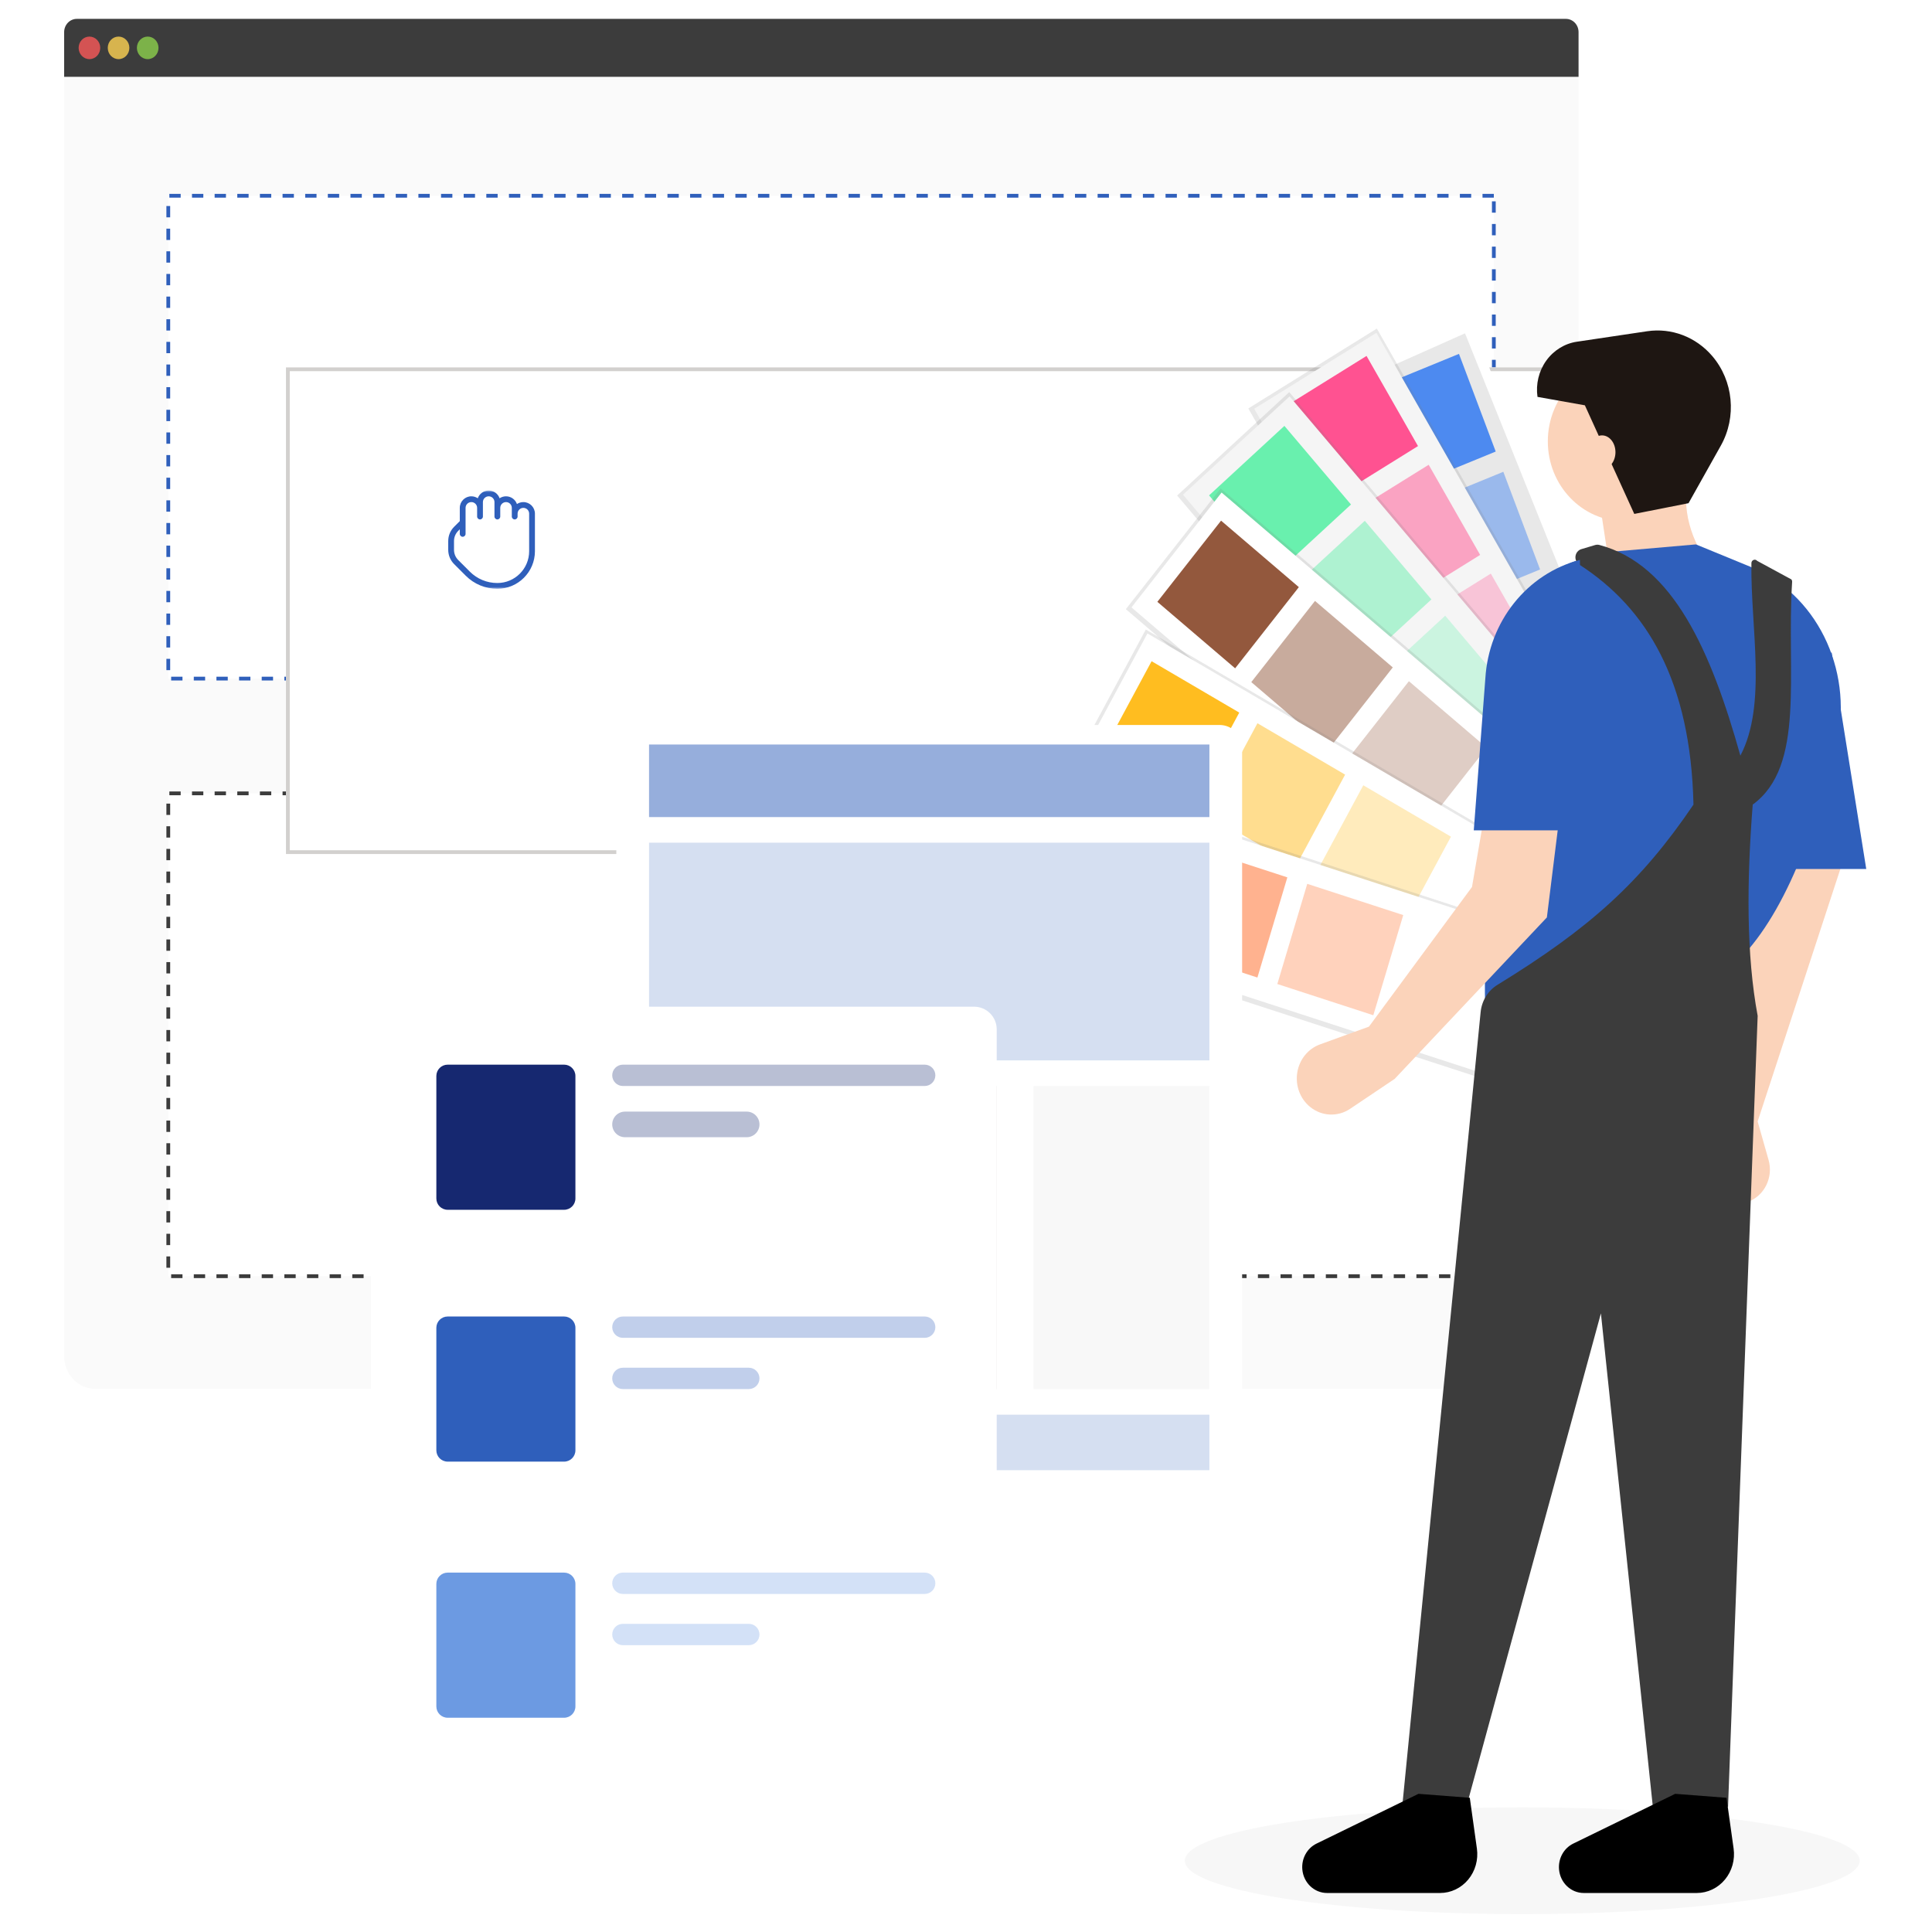
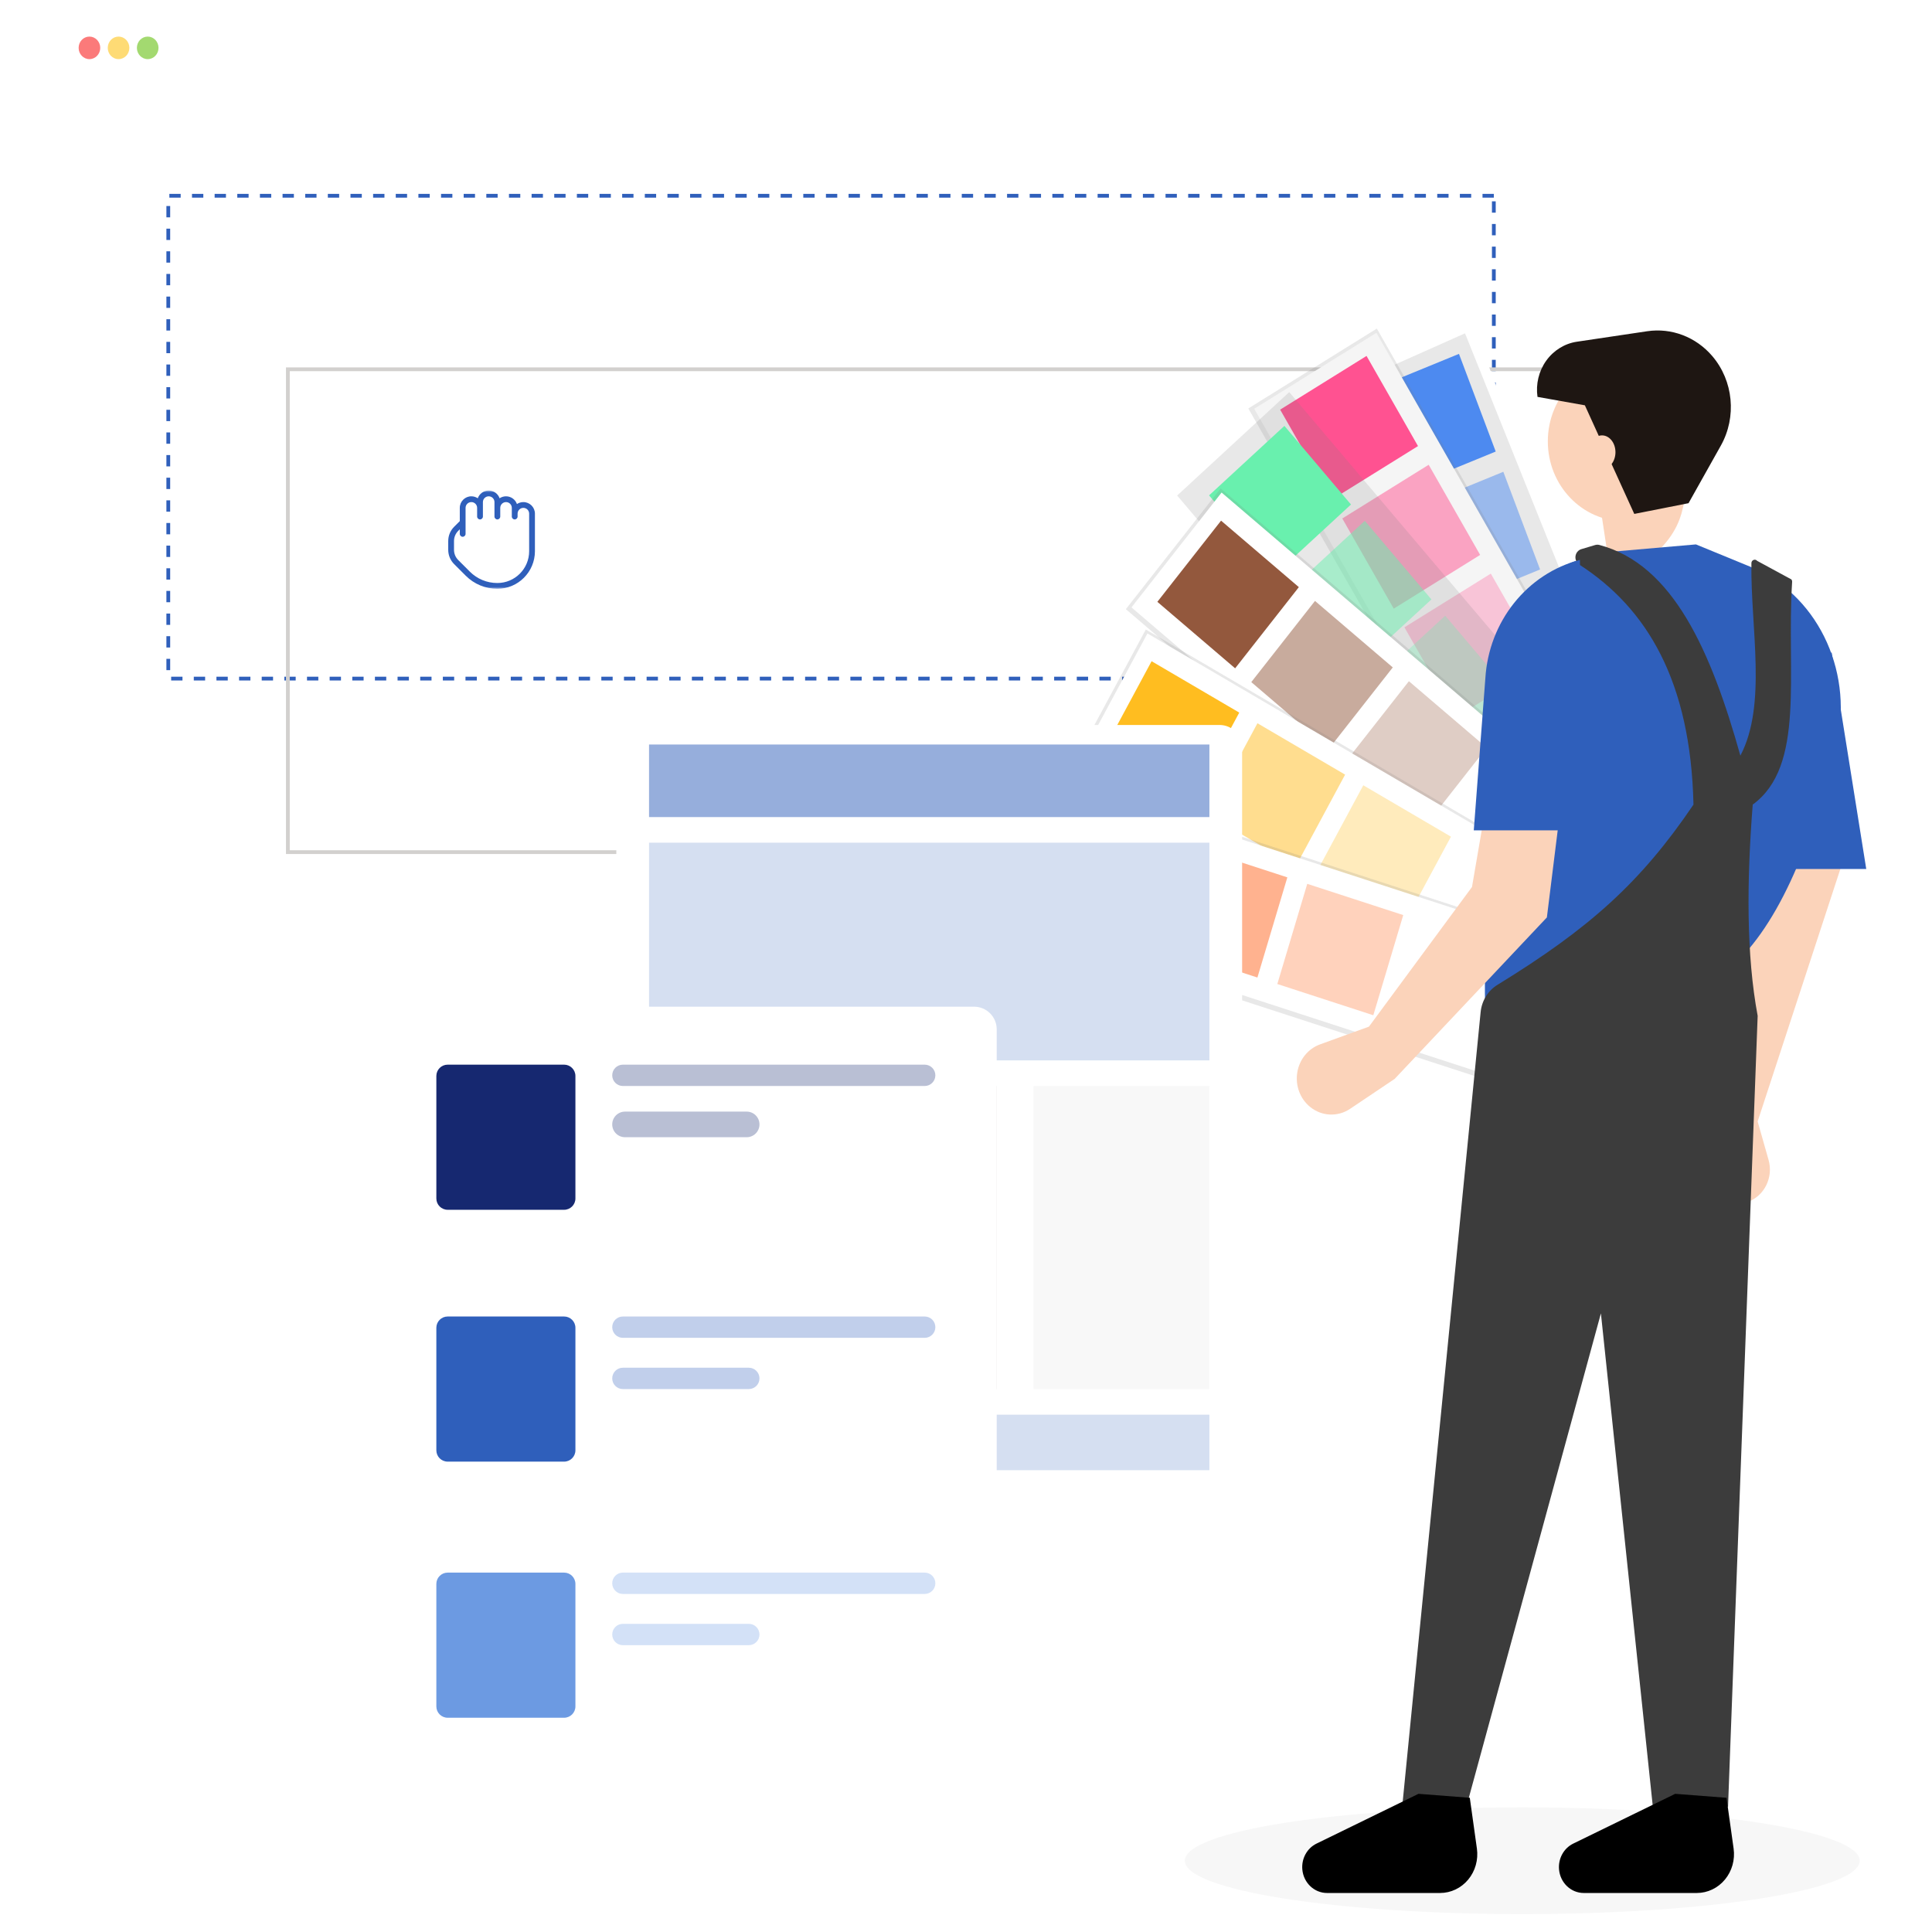
<svg xmlns="http://www.w3.org/2000/svg" width="512" height="512" viewBox="0 0 512 512" fill="none">
  <path d="M141.195 118.554C140.442 118.554 139.739 118.793 139.156 119.2C138.654 117.712 137.292 116.64 135.695 116.64C134.941 116.64 134.239 116.879 133.656 117.287C133.153 115.798 131.791 114.727 130.194 114.727C128.597 114.727 127.235 115.798 126.732 117.287C126.149 116.879 125.447 116.64 124.693 116.64C122.671 116.64 121.026 118.356 121.026 120.467V124.855L119.239 126.718C118.027 127.985 117.359 129.665 117.359 131.454V134.353C117.359 136.142 118.027 137.824 119.239 139.091L122.908 142.918C125.586 145.715 129.153 147.255 132.944 147.255C139.516 147.255 144.862 141.676 144.862 134.818V122.38C144.862 120.27 143.217 118.554 141.195 118.554ZM143.029 134.818C143.029 140.621 138.503 145.342 132.942 145.342C129.64 145.342 126.536 144 124.204 141.565L120.535 137.738C119.67 136.833 119.193 135.631 119.193 134.355V131.456C119.193 130.178 119.67 128.976 120.535 128.073L121.026 127.56V129.078C121.026 129.606 121.437 130.034 121.943 130.034C122.449 130.034 122.86 129.606 122.86 129.078V125.253V125.249V120.467C122.86 119.413 123.681 118.554 124.693 118.554C125.706 118.554 126.527 119.413 126.527 120.467V123.337C126.527 123.865 126.938 124.294 127.444 124.294C127.95 124.294 128.361 123.865 128.361 123.337V118.554C128.361 117.499 129.182 116.64 130.194 116.64C131.206 116.64 132.028 117.499 132.028 118.554V123.337C132.028 123.865 132.438 124.294 132.944 124.294C133.45 124.294 133.861 123.865 133.861 123.337V120.467C133.861 119.413 134.682 118.554 135.695 118.554C136.707 118.554 137.528 119.413 137.528 120.467V123.337C137.528 123.865 137.939 124.294 138.445 124.294C138.951 124.294 139.362 123.865 139.362 123.337V122.38C139.362 121.326 140.183 120.467 141.195 120.467C142.207 120.467 143.029 121.326 143.029 122.38V134.818Z" fill="#FF6720" />
  <g filter="url(#filter0_d_88_22)">
-     <path d="M25.296 5H410.045C414.625 5 418.337 8.874 418.337 13.654V356.408C418.337 361.188 414.625 365.062 410.045 365.062H25.296C20.716 365.062 17.004 361.188 17.004 356.408V13.654C17.004 8.874 20.716 5 25.296 5Z" fill="#FAFAFA" />
-   </g>
-   <path d="M418.333 8.507V20.362H17V8.507C17 7.576 17.355 6.683 17.986 6.026C18.617 5.368 19.473 4.999 20.365 5L414.973 5C415.864 4.999 416.72 5.368 417.35 6.026C417.981 6.684 418.335 7.577 418.333 8.507Z" fill="#3C3C3C" />
+     </g>
  <path opacity="0.8" d="M23.7 15.672C25.282 15.672 26.564 14.334 26.564 12.683C26.564 11.033 25.282 9.694 23.7 9.694C22.118 9.694 20.836 11.033 20.836 12.683C20.836 14.334 22.118 15.672 23.7 15.672Z" fill="#FA5959" />
  <path opacity="0.8" d="M31.419 15.672C33.001 15.672 34.283 14.334 34.283 12.683C34.283 11.033 33.001 9.694 31.419 9.694C29.837 9.694 28.555 11.033 28.555 12.683C28.555 14.334 29.837 15.672 31.419 15.672Z" fill="#FED253" />
  <path opacity="0.8" d="M39.142 15.672C40.723 15.672 42.006 14.334 42.006 12.683C42.006 11.033 40.723 9.694 39.142 9.694C37.56 9.694 36.277 11.033 36.277 12.683C36.277 14.334 37.56 15.672 39.142 15.672Z" fill="#8CCF4D" />
  <path opacity="0.1" d="M76.445 158.577C76.531 158.56 76.618 158.578 76.691 158.627L76.445 158.577Z" fill="black" />
  <path d="M395.881 51.879H44.598V179.836H395.881V51.879Z" fill="white" stroke="#2F5FBB" stroke-dasharray="3 3" />
-   <path d="M395.881 210.248H44.598V338.205H395.881V210.248Z" fill="white" stroke="#3C3C3C" stroke-dasharray="3 3" />
  <g filter="url(#filter1_d_88_22)">
-     <path d="M431.068 94.365H78.785V223.322H431.068V94.365Z" fill="white" />
    <path d="M430.568 94.865H79.285V222.822H430.568V94.865Z" stroke="#D2D0CE" />
  </g>
  <mask id="mask0_88_22" style="mask-type:luminance" maskUnits="userSpaceOnUse" x="117" y="129" width="27" height="28">
    <path d="M143.295 129.995H117.254V156.036H143.295V129.995Z" fill="white" />
  </mask>
  <g mask="url(#mask0_88_22)">
    <path d="M138.699 133.059C138.092 133.059 137.499 133.239 136.995 133.577C136.576 132.385 135.437 131.527 134.103 131.527C133.497 131.527 132.904 131.707 132.4 132.045C131.98 130.853 130.842 129.995 129.508 129.995C128.174 129.995 127.036 130.853 126.616 132.045C126.112 131.707 125.519 131.527 124.912 131.527C123.223 131.527 121.849 132.901 121.849 134.591V138.103L120.355 139.595C119.343 140.609 118.785 141.954 118.785 143.387V145.707C118.785 147.139 119.343 148.486 120.355 149.5L123.42 152.564C125.658 154.803 128.638 156.036 131.806 156.036C137.296 156.036 141.762 151.569 141.762 146.079V136.123C141.762 134.433 140.388 133.059 138.699 133.059ZM140.23 146.079C140.23 150.725 136.45 154.504 131.804 154.504C129.045 154.504 126.452 153.431 124.503 151.481L121.438 148.417C120.715 147.692 120.317 146.73 120.317 145.709V143.388C120.317 142.365 120.715 141.403 121.438 140.68L121.849 140.269V141.484C121.849 141.907 122.192 142.25 122.615 142.25C123.037 142.25 123.381 141.907 123.381 141.484V134.591C123.381 133.747 124.067 133.059 124.912 133.059C125.758 133.059 126.444 133.747 126.444 134.591V136.889C126.444 137.311 126.787 137.655 127.21 137.655C127.633 137.655 127.976 137.311 127.976 136.889V133.059C127.976 132.215 128.662 131.527 129.508 131.527C130.353 131.527 131.04 132.215 131.04 133.059V136.889C131.04 137.311 131.383 137.655 131.806 137.655C132.228 137.655 132.571 137.311 132.571 136.889V134.591C132.571 133.747 133.258 133.059 134.103 133.059C134.949 133.059 135.635 133.747 135.635 134.591V136.889C135.635 137.311 135.978 137.655 136.401 137.655C136.824 137.655 137.167 137.311 137.167 136.889V136.123C137.167 135.279 137.853 134.591 138.699 134.591C139.544 134.591 140.23 135.279 140.23 136.123V146.079Z" fill="#2F5FBB" />
  </g>
  <path d="M390.857 87.231L355.77 101.608L402.527 225.883L437.614 211.506L390.857 87.231Z" fill="white" />
  <path d="M388.245 88.33L351.617 104.662L401.321 228.421L437.95 212.089L388.245 88.33Z" fill="url(#paint0_linear_88_22)" />
  <path d="M386.643 93.78L361.84 103.943L371.579 129.827L396.381 119.664L386.643 93.78Z" fill="#4D8AF0" />
  <path opacity="0.5" d="M398.397 125.031L373.594 135.194L383.333 161.078L408.135 150.915L398.397 125.031Z" fill="#4D8AF0" />
  <path opacity="0.3" d="M410.155 156.281L385.352 166.444L395.091 192.328L419.893 182.165L410.155 156.281Z" fill="#4D8AF0" />
  <path d="M364.875 87.075L330.816 108.249L396.933 224.073L430.992 202.899L364.875 87.075Z" fill="url(#paint1_linear_88_22)" />
  <path d="M364.763 88.199L332.379 108.332L397.608 222.6L429.992 202.467L364.763 88.199Z" fill="#F5F5F5" />
  <path d="M362.146 94.326L339.254 108.558L352.891 132.448L375.784 118.216L362.146 94.326Z" fill="#FF5291" />
  <path opacity="0.5" d="M378.615 123.169L355.723 137.401L369.36 161.291L392.253 147.059L378.615 123.169Z" fill="#FF5291" />
  <path opacity="0.3" d="M395.08 152.012L372.188 166.244L385.825 190.134L408.718 175.902L395.08 152.012Z" fill="#FF5291" />
  <path d="M341.663 103.915L311.961 131.318L397.525 232.324L427.227 204.922L341.663 103.915Z" fill="url(#paint2_linear_88_22)" />
-   <path d="M341.753 105.044L313.512 131.099L397.928 230.75L426.169 204.695L341.753 105.044Z" fill="#F5F5F5" />
  <path d="M340.378 112.864L320.414 131.282L338.063 152.116L358.026 133.698L340.378 112.864Z" fill="#69F0AE" />
  <path opacity="0.5" d="M361.687 138.017L341.723 156.435L359.372 177.269L379.335 158.851L361.687 138.017Z" fill="#69F0AE" />
  <path opacity="0.3" d="M382.991 163.17L363.027 181.588L380.676 202.422L400.639 184.004L382.991 163.17Z" fill="#69F0AE" />
  <path d="M323.479 129.431L298.359 161.438L398.301 246.864L423.422 214.856L323.479 129.431Z" fill="url(#paint3_linear_88_22)" />
  <path d="M323.733 130.53L299.848 160.963L398.448 245.241L422.333 214.808L323.733 130.53Z" fill="white" />
  <path d="M323.595 137.978L306.711 159.491L327.325 177.111L344.209 155.598L323.595 137.978Z" fill="#93583D" />
  <path opacity="0.5" d="M348.486 159.252L331.602 180.765L352.216 198.385L369.1 176.872L348.486 159.252Z" fill="#93583D" />
  <path opacity="0.3" d="M373.372 180.525L356.488 202.038L377.102 219.658L393.986 198.145L373.372 180.525Z" fill="#93583D" />
  <path d="M303.647 166.831L284.234 202.905L396.872 268.921L416.285 232.848L303.647 166.831Z" fill="url(#paint4_linear_88_22)" />
  <path d="M304.079 167.867L285.621 202.166L396.747 267.296L415.205 232.997L304.079 167.867Z" fill="white" />
  <path d="M305.185 175.228L292.137 199.474L315.37 213.091L328.418 188.845L305.185 175.228Z" fill="#FFBD20" />
  <path opacity="0.5" d="M333.236 191.668L320.188 215.914L343.421 229.531L356.469 205.285L333.236 191.668Z" fill="#FFBD20" />
  <path opacity="0.3" d="M361.286 208.108L348.238 232.354L371.471 245.971L384.519 221.725L361.286 208.108Z" fill="#FFBD20" />
  <path d="M281.829 206.359L270.027 245.856L393.357 285.99L405.158 246.493L281.829 206.359Z" fill="url(#paint5_linear_88_22)" />
  <path d="M282.467 207.276L271.246 244.831L392.919 284.426L404.14 246.871L282.467 207.276Z" fill="white" />
  <path d="M285.01 214.238L277.078 240.785L302.516 249.063L310.449 222.516L285.01 214.238Z" fill="#FF6720" />
  <path opacity="0.5" d="M315.721 224.232L307.789 250.779L333.227 259.057L341.16 232.51L315.721 224.232Z" fill="#FF6720" />
  <path opacity="0.3" d="M346.436 234.227L338.504 260.774L363.942 269.052L371.875 242.505L346.436 234.227Z" fill="#FF6720" />
  <g filter="url(#filter2_d_88_22)">
    <path d="M163.332 193.124C163.332 189.81 166.018 187.124 169.332 187.124H323.176C326.49 187.124 329.176 189.81 329.176 193.124V393.79C329.176 397.104 326.49 399.79 323.176 399.79H169.332C166.018 399.79 163.332 397.104 163.332 393.79V193.124Z" fill="white" />
  </g>
  <path opacity="0.5" d="M320.505 197.305H172.004V216.536H320.505V197.305Z" fill="#2F5FBB" />
  <path opacity="0.2" d="M320.505 223.322H172.004V281.013H320.505V223.322Z" fill="#2F5FBB" />
  <path opacity="0.2" d="M264.139 287.801H172.004V368.116H264.139V287.801Z" fill="#55433B" />
  <path opacity="0.2" d="M320.505 287.801H273.895V368.116H320.505V287.801Z" fill="#DEDEDE" />
  <path opacity="0.2" d="M320.505 374.904H172.004V389.609H320.505V374.904Z" fill="#2F5FBB" />
  <g filter="url(#filter3_d_88_22)">
    <path d="M98.293 267.783C98.293 264.47 100.979 261.783 104.293 261.783H258.137C261.451 261.783 264.137 264.47 264.137 267.783V468.45C264.137 471.763 261.451 474.45 258.137 474.45H104.293C100.979 474.45 98.293 471.763 98.293 468.45V267.783Z" fill="white" />
  </g>
  <path d="M115.637 285.145C115.637 283.488 116.98 282.145 118.637 282.145H149.491C151.148 282.145 152.491 283.488 152.491 285.145V317.606C152.491 319.263 151.148 320.606 149.491 320.606H118.637C116.98 320.606 115.637 319.263 115.637 317.606V285.145Z" fill="#162870" />
  <path d="M115.637 351.886C115.637 350.229 116.98 348.886 118.637 348.886H149.491C151.148 348.886 152.491 350.229 152.491 351.886V384.347C152.491 386.004 151.148 387.347 149.491 387.347H118.637C116.98 387.347 115.637 386.004 115.637 384.347V351.886Z" fill="#2F5FBB" />
  <path d="M115.637 419.758C115.637 418.101 116.98 416.758 118.637 416.758H149.491C151.148 416.758 152.491 418.101 152.491 419.758V452.219C152.491 453.876 151.148 455.219 149.491 455.219H118.637C116.98 455.219 115.637 453.876 115.637 452.219V419.758Z" fill="#6C9AE2" />
  <path opacity="0.3" d="M162.246 284.973C162.246 283.411 163.512 282.145 165.074 282.145H245.05C246.612 282.145 247.878 283.411 247.878 284.973C247.878 286.535 246.612 287.801 245.05 287.801H165.074C163.512 287.801 162.246 286.535 162.246 284.973Z" fill="#162870" />
  <path opacity="0.3" d="M162.246 351.714C162.246 350.152 163.512 348.886 165.074 348.886H245.05C246.612 348.886 247.878 350.152 247.878 351.714C247.878 353.276 246.612 354.542 245.05 354.542H165.074C163.512 354.542 162.246 353.276 162.246 351.714Z" fill="#2F5FBB" />
  <path opacity="0.3" d="M162.246 419.586C162.246 418.024 163.512 416.758 165.074 416.758H245.05C246.612 416.758 247.878 418.024 247.878 419.586C247.878 421.148 246.612 422.414 245.05 422.414H165.074C163.512 422.414 162.246 421.148 162.246 419.586Z" fill="#6C9AE2" />
  <path opacity="0.3" d="M162.246 297.982C162.246 296.108 163.765 294.588 165.64 294.588H197.875C199.749 294.588 201.268 296.108 201.268 297.982C201.268 299.856 199.749 301.375 197.875 301.375H165.64C163.765 301.375 162.246 299.856 162.246 297.982Z" fill="#162870" />
  <path opacity="0.3" d="M162.246 365.288C162.246 363.727 163.512 362.46 165.074 362.46H198.44C200.002 362.46 201.268 363.727 201.268 365.288C201.268 366.85 200.002 368.116 198.44 368.116H165.074C163.512 368.116 162.246 366.85 162.246 365.288Z" fill="#2F5FBB" />
  <path opacity="0.3" d="M162.246 433.161C162.246 431.599 163.512 430.333 165.074 430.333H198.44C200.002 430.333 201.268 431.599 201.268 433.161C201.268 434.723 200.002 435.989 198.44 435.989H165.074C163.512 435.989 162.246 434.723 162.246 433.161Z" fill="#6C9AE2" />
  <path opacity="0.05" d="M403.422 507.254C452.81 507.254 492.848 500.923 492.848 493.114C492.848 485.305 452.81 478.974 403.422 478.974C354.034 478.974 313.996 485.305 313.996 493.114C313.996 500.923 354.034 507.254 403.422 507.254Z" fill="#5C5C5C" />
  <path d="M454.019 297.196L451.869 308.135C451.24 311.332 452.309 314.635 454.667 316.779C457.025 318.924 460.306 319.578 463.255 318.492C467.61 316.887 469.998 312.003 468.685 307.382L465.794 297.196L491.96 217.322H469.719L454.019 297.196Z" fill="#FBD3BA" />
  <path d="M430.467 138.131C441.667 138.131 450.746 128.655 450.746 116.967C450.746 105.279 441.667 95.804 430.467 95.804C419.267 95.804 410.188 105.279 410.188 116.967C410.188 128.655 419.267 138.131 430.467 138.131Z" fill="#FBD3BA" />
-   <path d="M427.194 154.673L454.015 151.26C447.862 143.209 445.536 134.802 447.474 126L423.27 128.731L427.194 154.673Z" fill="#FBD3BA" />
+   <path d="M427.194 154.673C447.862 143.209 445.536 134.802 447.474 126L423.27 128.731L427.194 154.673Z" fill="#FBD3BA" />
  <path d="M393.838 272.62L457.292 257.6C470.855 246.592 479.666 224.757 486.473 198.353C491.433 179.111 482.521 158.625 465.006 150.691C464.587 150.502 464.164 150.319 463.737 150.143L449.442 144.274L425.892 146.322L417.49 148.714C413.849 149.75 411.137 152.931 410.575 156.825C399.278 200.08 391.832 240.2 393.838 272.62Z" fill="#2F5FBB" />
  <path d="M466.445 230.293H494.575L485.416 172.947L466.445 174.995V230.293Z" fill="#2F5FBB" />
  <path d="M371.598 478.791H388.606L424.258 348.057L438.016 478.791H457.948L465.798 269.206C462.802 253.126 462.866 233.962 464.49 213.226C478.517 202.977 473.38 178.648 474.933 154.204C474.948 153.966 474.875 153.732 474.73 153.548L465.69 148.645C465.44 148.344 465.033 148.244 464.681 148.397C464.329 148.551 464.111 148.923 464.14 149.321C463.911 166.412 468.326 186.737 461.219 200.255C453.497 172.71 443.434 149.582 423.843 144.418C423.473 144.322 423.085 144.33 422.718 144.441L419.07 145.529C418.243 145.778 417.635 146.514 417.522 147.405C417.409 148.296 417.812 149.172 418.549 149.637C436.471 161.192 448.055 180.54 448.789 213.226C434.845 233.822 421.264 246.013 396.818 261.007C394.321 262.543 392.674 265.228 392.381 268.237L371.598 478.791Z" fill="#3C3C3C" />
  <path d="M433.101 136.193L447.481 133.351L456.036 118.099C460.295 110.506 459.376 100.913 453.761 94.35C449.43 89.287 442.958 86.822 436.52 87.782L417.883 90.56C414.637 91.044 411.71 92.86 409.752 95.604C407.794 98.349 406.966 101.796 407.453 105.18L420.006 107.409L433.101 136.193Z" fill="#1E1612" />
  <path d="M351.682 501.661H381.64C384.502 501.661 387.223 500.363 389.095 498.103C390.967 495.844 391.806 492.847 391.393 489.891L389.512 476.434L375.915 475.383L348.894 488.573C346.374 489.803 344.868 492.554 345.131 495.445C345.453 498.969 348.29 501.661 351.682 501.661Z" fill="black" />
  <path d="M419.714 501.661H449.672C452.534 501.661 455.254 500.363 457.126 498.103C458.998 495.844 459.837 492.847 459.424 489.891L457.543 476.434L443.946 475.383L416.925 488.573C414.405 489.803 412.899 492.554 413.163 495.445C413.484 498.969 416.321 501.661 419.714 501.661Z" fill="black" />
  <path d="M362.781 272.072L349.82 276.773C346.655 277.921 344.343 280.781 343.79 284.23C343.237 287.679 344.532 291.168 347.167 293.328C350.239 295.848 354.504 296.057 357.789 293.85L369.602 285.916L409.938 243.129L416.189 192.837C417.807 179.818 412.923 166.841 403.246 158.452L390.092 235.062L362.781 272.072Z" fill="#FBD3BA" />
  <path d="M390.566 220.052H419.349L418.695 148.37C404.672 152.029 394.533 164.742 393.631 179.798L390.566 220.052Z" fill="#2F5FBB" />
  <path d="M424.553 124.3C426.52 124.3 428.114 122.303 428.114 119.84C428.114 117.377 426.52 115.38 424.553 115.38C422.586 115.38 420.992 117.377 420.992 119.84C420.992 122.303 422.586 124.3 424.553 124.3Z" fill="#FBD3BA" />
  <defs>
    <filter id="filter0_d_88_22" x="14.004" y="5" width="407.333" height="366.062" filterUnits="userSpaceOnUse" color-interpolation-filters="sRGB">
      <feFlood flood-opacity="0" result="BackgroundImageFix" />
      <feColorMatrix in="SourceAlpha" type="matrix" values="0 0 0 0 0 0 0 0 0 0 0 0 0 0 0 0 0 0 127 0" result="hardAlpha" />
      <feOffset dy="3" />
      <feGaussianBlur stdDeviation="1.5" />
      <feComposite in2="hardAlpha" operator="out" />
      <feColorMatrix type="matrix" values="0 0 0 0 0 0 0 0 0 0 0 0 0 0 0 0 0 0 0.161 0" />
      <feBlend mode="normal" in2="BackgroundImageFix" result="effect1_dropShadow_88_22" />
      <feBlend mode="normal" in="SourceGraphic" in2="effect1_dropShadow_88_22" result="shape" />
    </filter>
    <filter id="filter1_d_88_22" x="72.785" y="94.365" width="358.283" height="134.957" filterUnits="userSpaceOnUse" color-interpolation-filters="sRGB">
      <feFlood flood-opacity="0" result="BackgroundImageFix" />
      <feColorMatrix in="SourceAlpha" type="matrix" values="0 0 0 0 0 0 0 0 0 0 0 0 0 0 0 0 0 0 127 0" result="hardAlpha" />
      <feOffset dx="-3" dy="3" />
      <feGaussianBlur stdDeviation="1.5" />
      <feComposite in2="hardAlpha" operator="out" />
      <feColorMatrix type="matrix" values="0 0 0 0 0 0 0 0 0 0 0 0 0 0 0 0 0 0 0.078 0" />
      <feBlend mode="normal" in2="BackgroundImageFix" result="effect1_dropShadow_88_22" />
      <feBlend mode="normal" in="SourceGraphic" in2="effect1_dropShadow_88_22" result="shape" />
    </filter>
    <filter id="filter2_d_88_22" x="153.332" y="182.124" width="185.844" height="232.666" filterUnits="userSpaceOnUse" color-interpolation-filters="sRGB">
      <feFlood flood-opacity="0" result="BackgroundImageFix" />
      <feColorMatrix in="SourceAlpha" type="matrix" values="0 0 0 0 0 0 0 0 0 0 0 0 0 0 0 0 0 0 127 0" result="hardAlpha" />
      <feOffset dy="5" />
      <feGaussianBlur stdDeviation="5" />
      <feComposite in2="hardAlpha" operator="out" />
      <feColorMatrix type="matrix" values="0 0 0 0 0 0 0 0 0 0 0 0 0 0 0 0 0 0 0.149 0" />
      <feBlend mode="normal" in2="BackgroundImageFix" result="effect1_dropShadow_88_22" />
      <feBlend mode="normal" in="SourceGraphic" in2="effect1_dropShadow_88_22" result="shape" />
    </filter>
    <filter id="filter3_d_88_22" x="88.293" y="256.783" width="185.844" height="232.667" filterUnits="userSpaceOnUse" color-interpolation-filters="sRGB">
      <feFlood flood-opacity="0" result="BackgroundImageFix" />
      <feColorMatrix in="SourceAlpha" type="matrix" values="0 0 0 0 0 0 0 0 0 0 0 0 0 0 0 0 0 0 127 0" result="hardAlpha" />
      <feOffset dy="5" />
      <feGaussianBlur stdDeviation="5" />
      <feComposite in2="hardAlpha" operator="out" />
      <feColorMatrix type="matrix" values="0 0 0 0 0 0 0 0 0 0 0 0 0 0 0 0 0 0 0.161 0" />
      <feBlend mode="normal" in2="BackgroundImageFix" result="effect1_dropShadow_88_22" />
      <feBlend mode="normal" in="SourceGraphic" in2="effect1_dropShadow_88_22" result="shape" />
    </filter>
    <linearGradient id="paint0_linear_88_22" x1="-1.30541e+10" y1="-3.25033e+10" x2="-1.30541e+10" y2="-3.25033e+10" gradientUnits="userSpaceOnUse">
      <stop stop-color="#808080" stop-opacity="0.251" />
      <stop offset="0.535" stop-color="#808080" stop-opacity="0.122" />
      <stop offset="1" stop-color="#808080" stop-opacity="0.102" />
    </linearGradient>
    <linearGradient id="paint1_linear_88_22" x1="-1.73646e+10" y1="-3.04195e+10" x2="-1.73646e+10" y2="-3.04195e+10" gradientUnits="userSpaceOnUse">
      <stop stop-color="#808080" stop-opacity="0.251" />
      <stop offset="0.535" stop-color="#808080" stop-opacity="0.122" />
      <stop offset="1" stop-color="#808080" stop-opacity="0.102" />
    </linearGradient>
    <linearGradient id="paint2_linear_88_22" x1="340.778" y1="149.719" x2="340.778" y2="149.719" gradientUnits="userSpaceOnUse">
      <stop stop-color="#808080" stop-opacity="0.251" />
      <stop offset="0.535" stop-color="#808080" stop-opacity="0.122" />
      <stop offset="1" stop-color="#808080" stop-opacity="0.102" />
    </linearGradient>
    <linearGradient id="paint3_linear_88_22" x1="329.625" y1="174.793" x2="329.625" y2="174.793" gradientUnits="userSpaceOnUse">
      <stop stop-color="#808080" stop-opacity="0.251" />
      <stop offset="0.535" stop-color="#808080" stop-opacity="0.122" />
      <stop offset="1" stop-color="#808080" stop-opacity="0.102" />
    </linearGradient>
    <linearGradient id="paint4_linear_88_22" x1="317.247" y1="210.391" x2="317.247" y2="210.391" gradientUnits="userSpaceOnUse">
      <stop stop-color="#808080" stop-opacity="0.251" />
      <stop offset="0.535" stop-color="#808080" stop-opacity="0.122" />
      <stop offset="1" stop-color="#808080" stop-opacity="0.102" />
    </linearGradient>
    <linearGradient id="paint5_linear_88_22" x1="303.81" y1="246.015" x2="303.81" y2="246.015" gradientUnits="userSpaceOnUse">
      <stop stop-color="#808080" stop-opacity="0.251" />
      <stop offset="0.535" stop-color="#808080" stop-opacity="0.122" />
      <stop offset="1" stop-color="#808080" stop-opacity="0.102" />
    </linearGradient>
  </defs>
</svg>